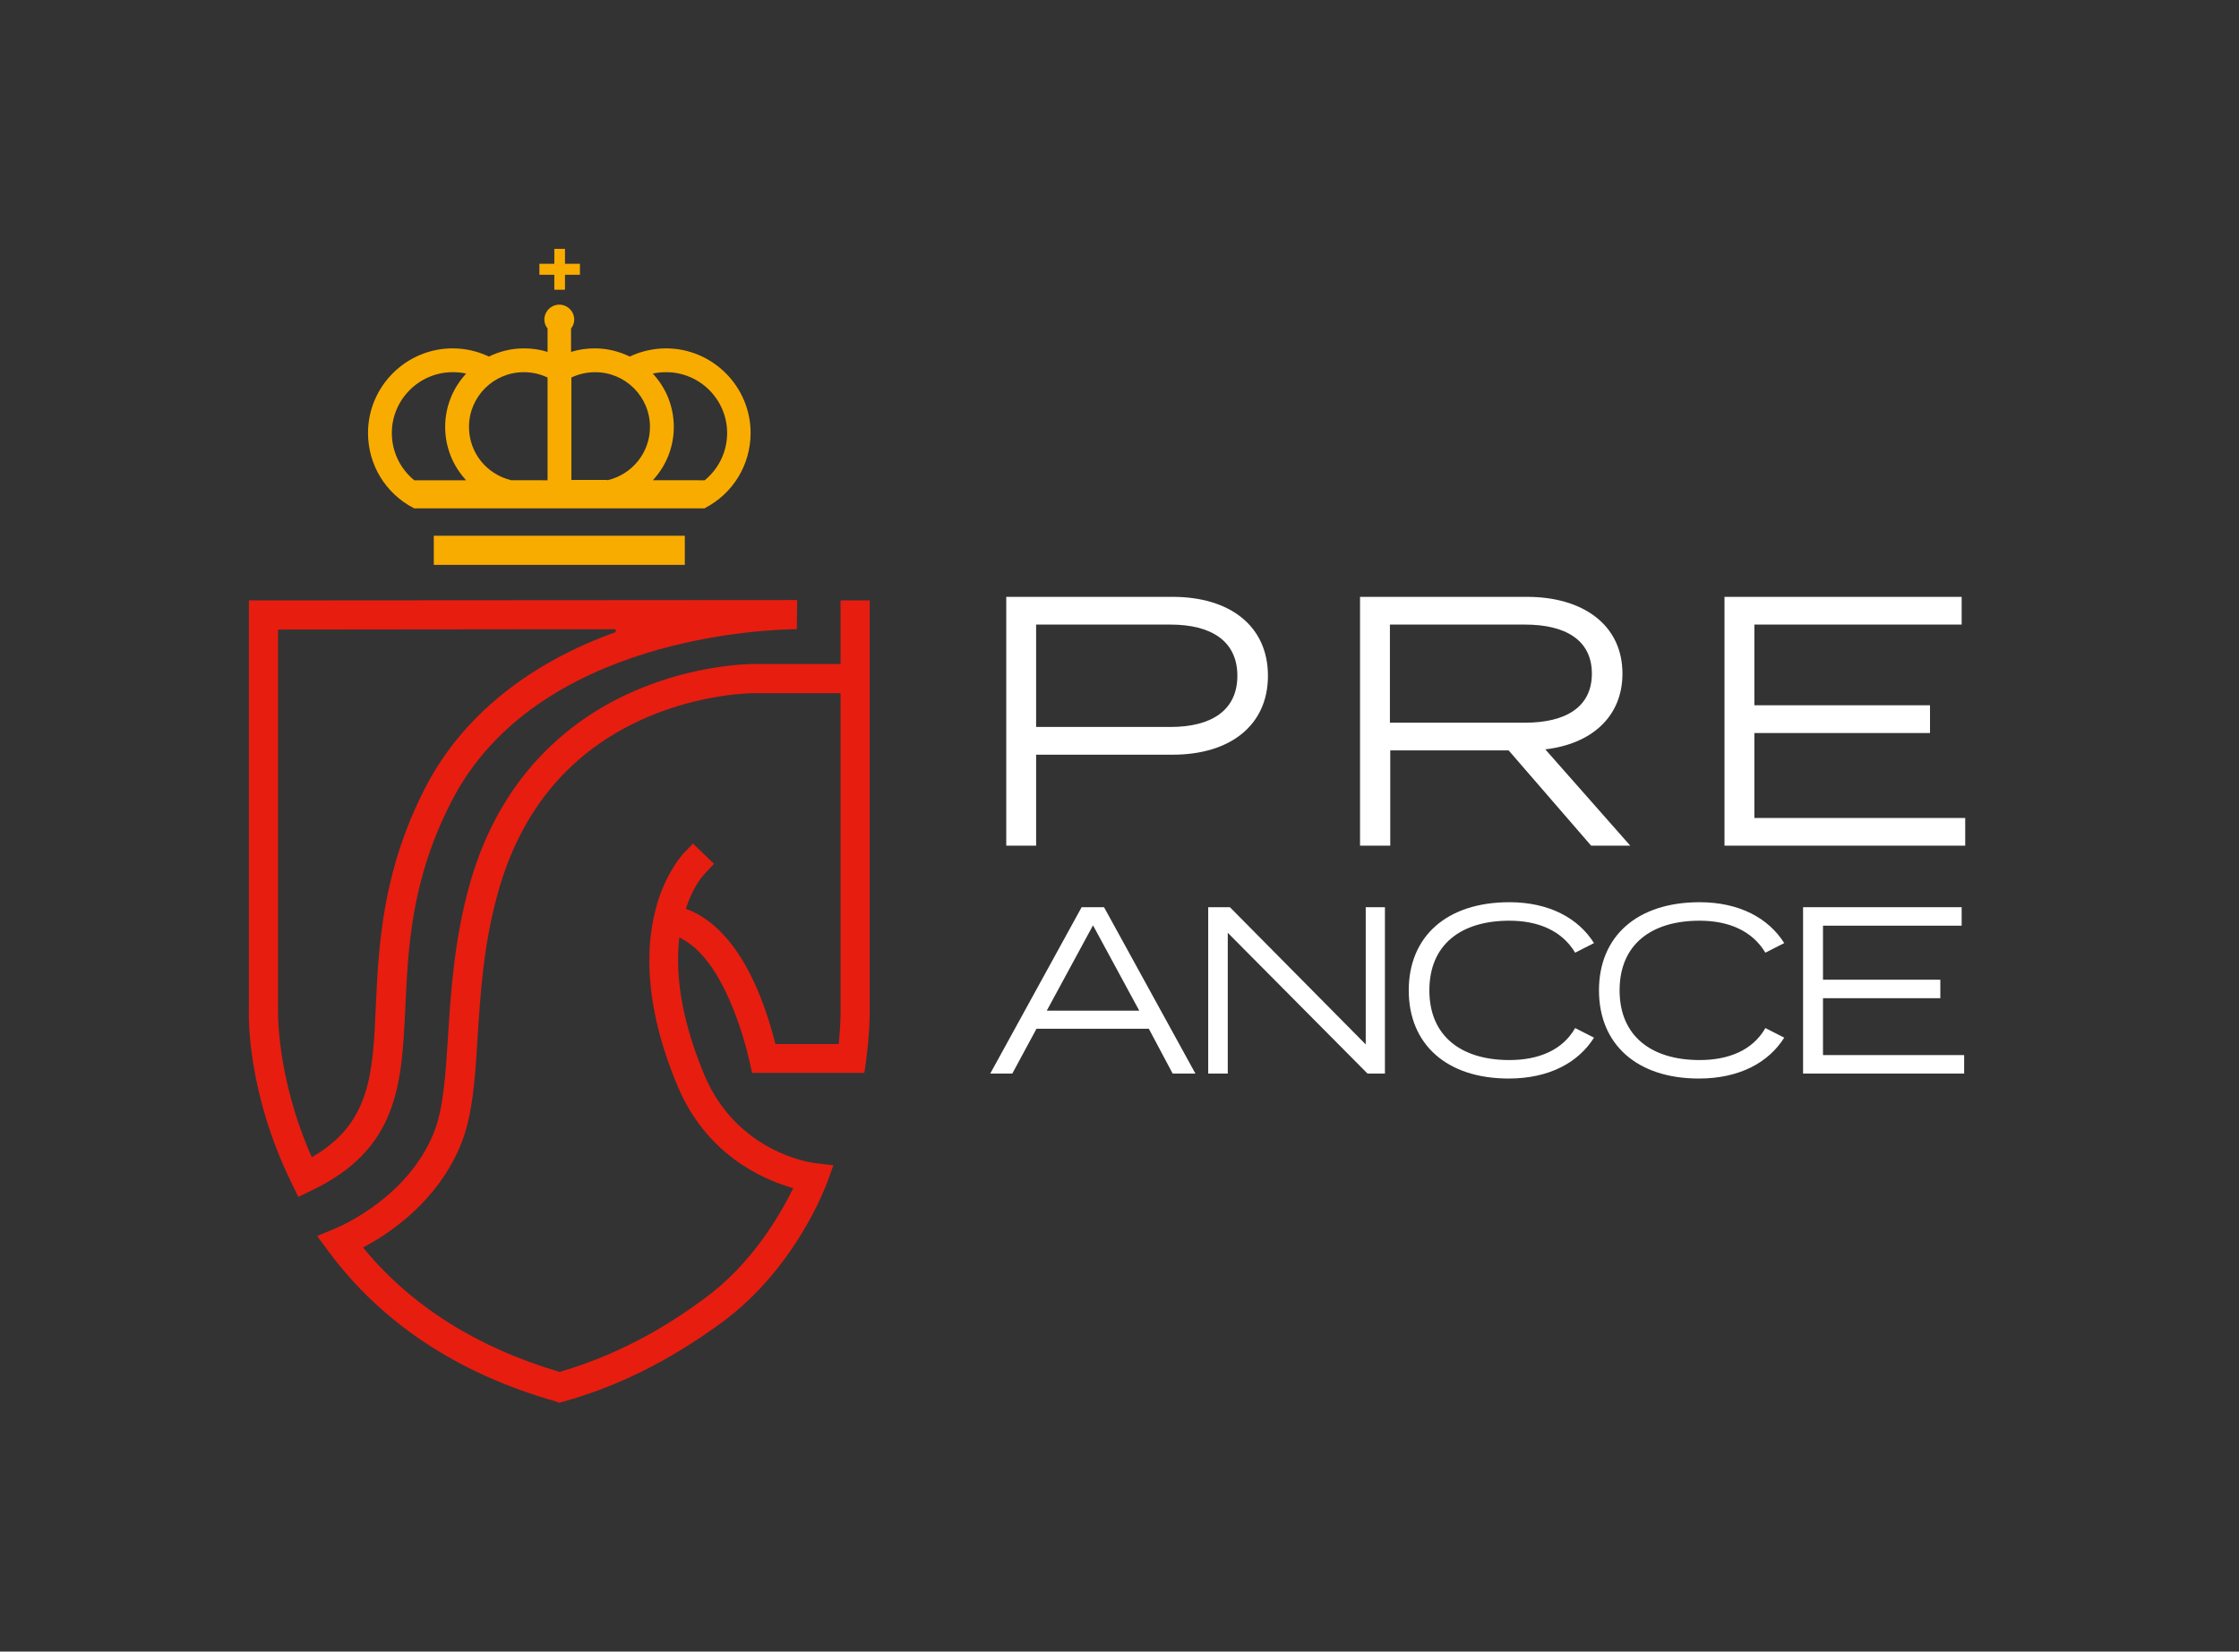
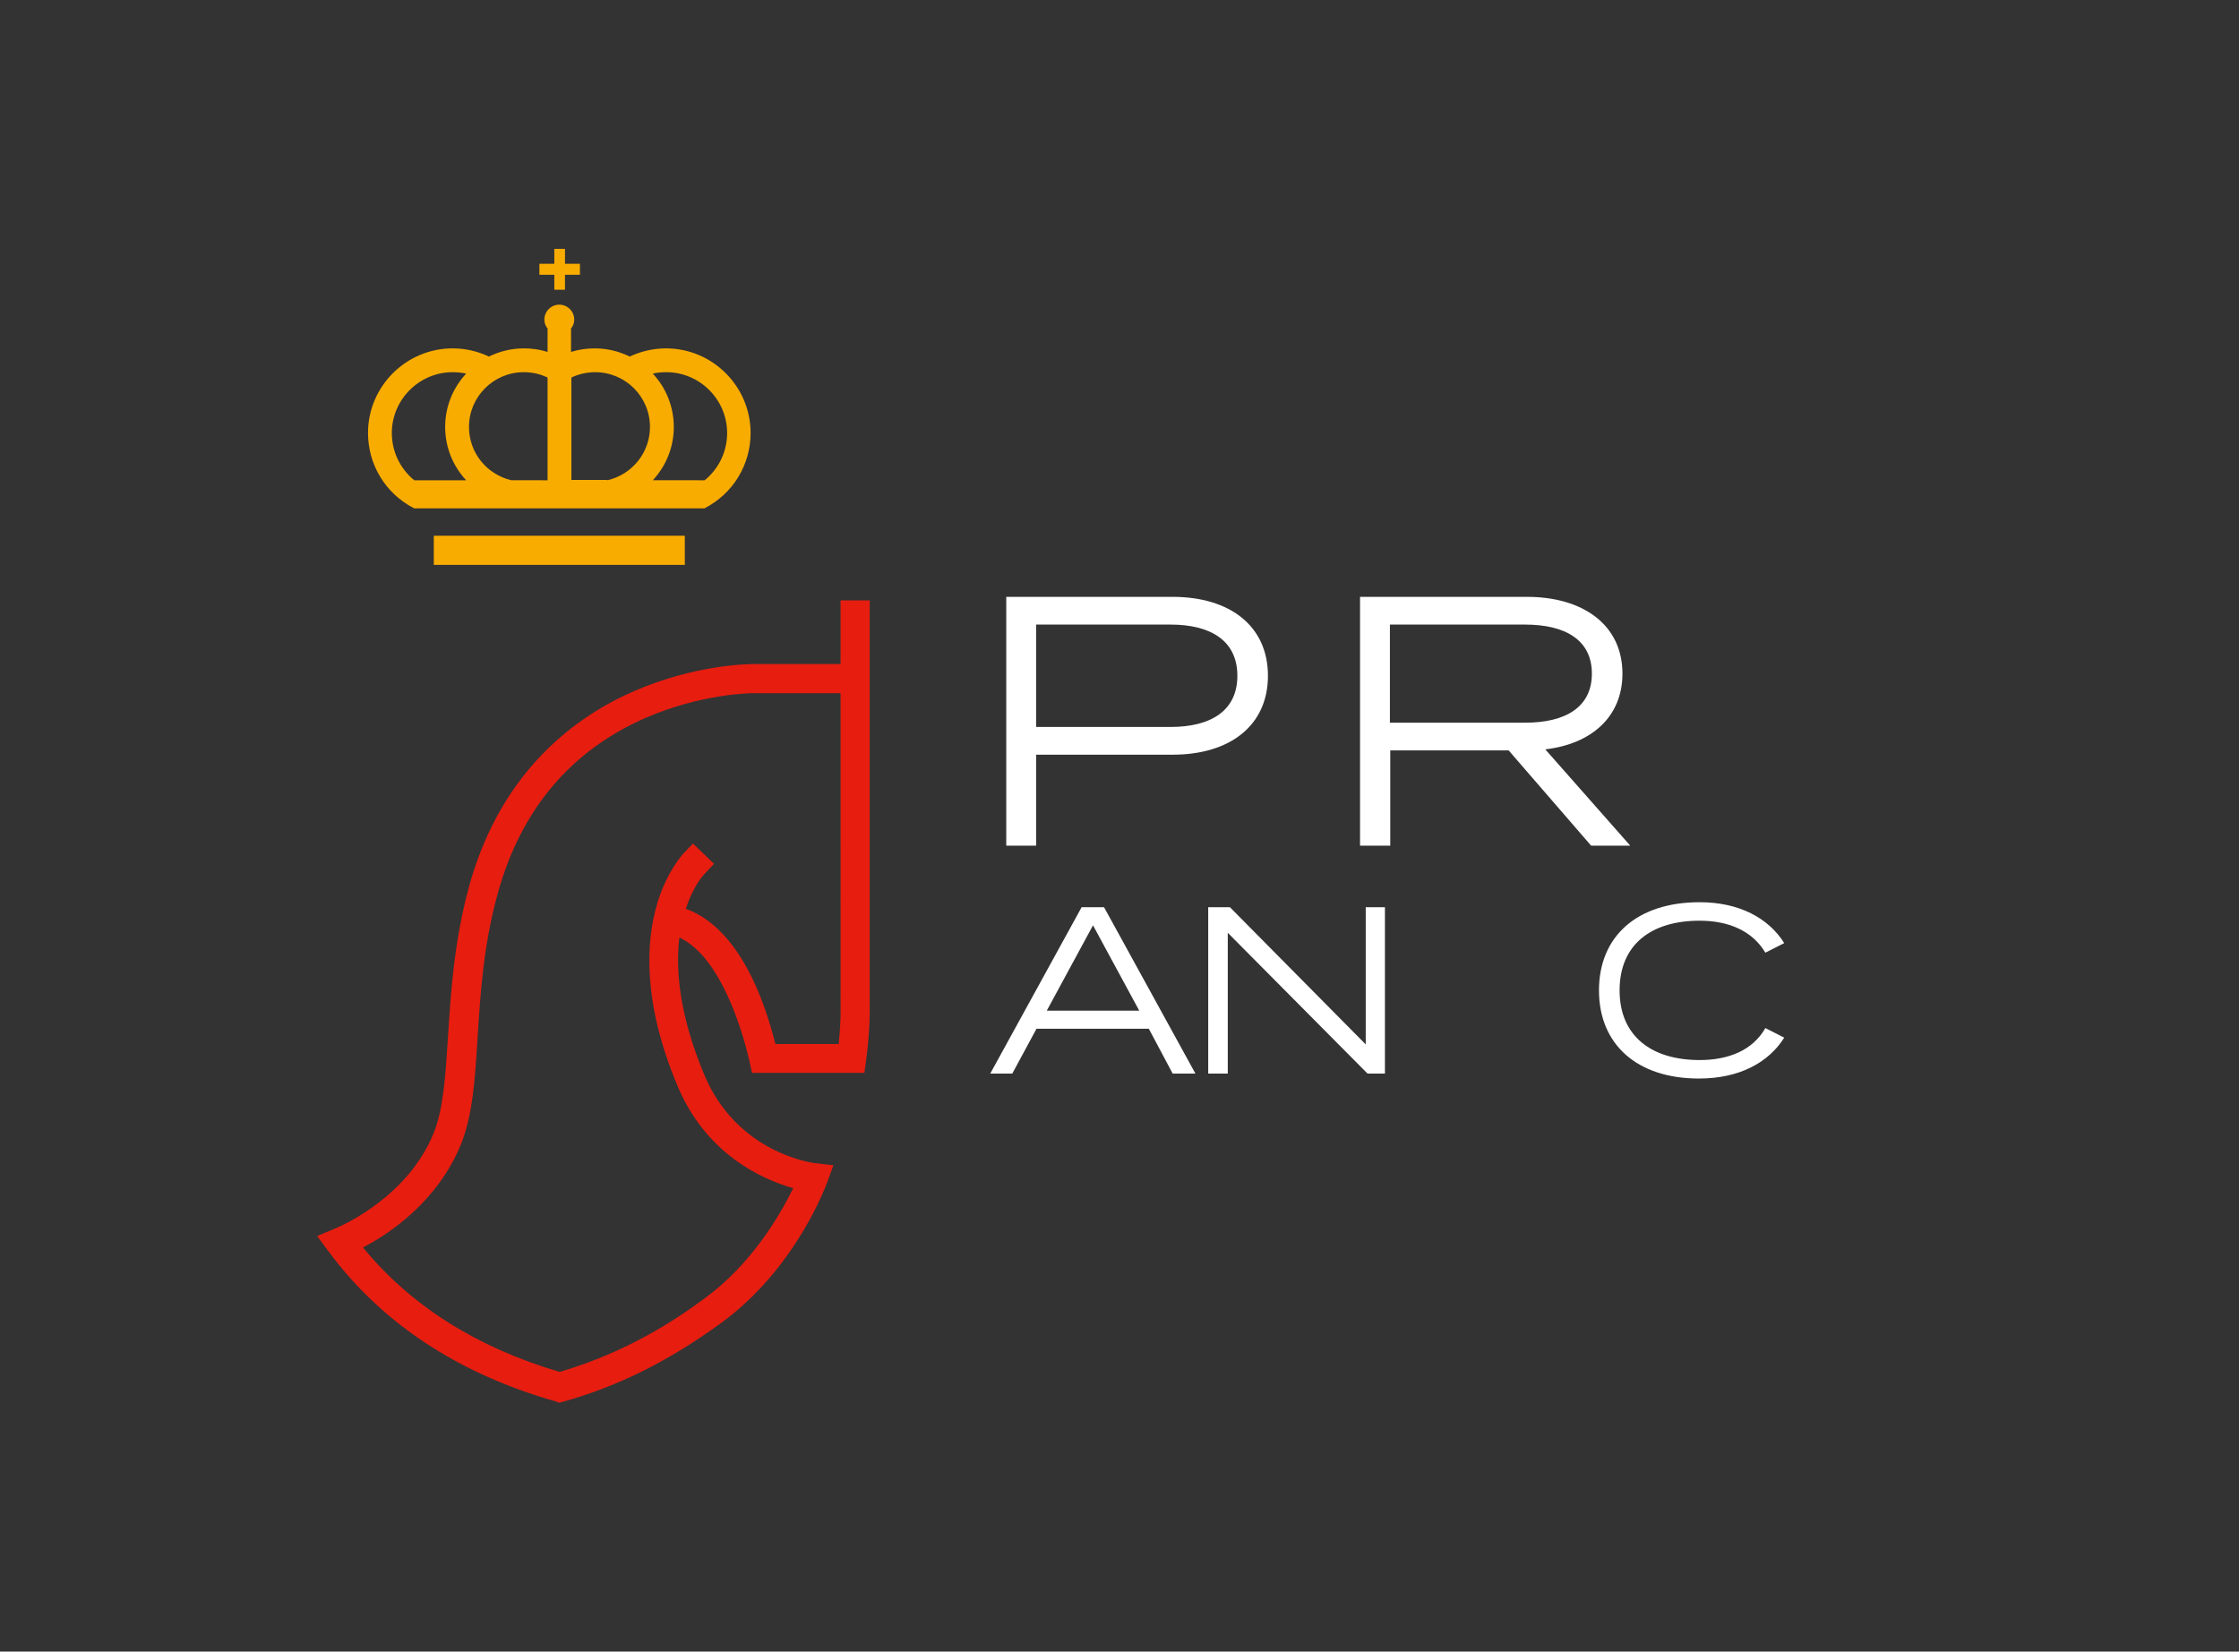
<svg xmlns="http://www.w3.org/2000/svg" version="1.1" id="Calque_1" x="0px" y="0px" viewBox="0 0 629.7 464.6" style="enable-background:new 0 0 629.7 464.6;" xml:space="preserve">
  <rect x="0" y="0" width="629.7" height="464.6" fill="#333333" stroke="none" />
  <style type="text/css">
	.st0{fill:#FFFFFF;}
	.st1{fill:#F9AC00;}
	.st2{fill:#E71D10;}
</style>
  <g id="surface1">
    <path class="st0" d="M320.4,284.3l-13-24l-13,24H320.4z M323.1,289.4h-31.6l-6.8,12.6h-6.2l25.7-46.8h6.3l25.7,46.8h-6.4   L323.1,289.4z" />
    <path class="st0" d="M389.5,255.2V302h-4.9l-39.3-39.6V302h-5.5v-46.8h6.1l38.2,38.6v-38.6H389.5z" />
-     <path class="st0" d="M443,289.2l5.3,2.7c-4.4,7-12.6,11.5-24,11.5c-17.4,0-28.1-9.6-28.1-24.8s10.7-24.8,28.3-24.8   c11.2,0,19.4,4.5,23.8,11.5l-5.3,2.7c-3.7-6.2-10.4-9-18.5-9c-13.6,0-22.5,6.7-22.5,19.6s9,19.6,22.5,19.6   C432.6,298.2,439.4,295.5,443,289.2" />
    <path class="st0" d="M496.5,289.2l5.3,2.7c-4.4,7-12.6,11.5-24,11.5c-17.4,0-28.1-9.6-28.1-24.8s10.7-24.8,28.3-24.8   c11.2,0,19.4,4.5,23.8,11.5l-5.3,2.7c-3.7-6.2-10.4-9-18.5-9c-13.6,0-22.5,6.7-22.5,19.6s9,19.6,22.5,19.6   C486.1,298.2,492.9,295.5,496.5,289.2" />
-     <path class="st0" d="M552.4,296.8v5.2h-45.3v-46.8h44.6v5.2h-39v15.2h33v5.2h-33v16H552.4z" />
    <path class="st0" d="M348,190.1c0-9.8-7.4-14.4-18.8-14.4h-37.8v28.8h37.8C340.6,204.5,348,199.9,348,190.1 M356.6,190.1   c0,14-10.7,22.2-26.8,22.2h-38.4v25.6H283v-70h46.8C345.9,167.9,356.6,176.1,356.6,190.1" />
    <path class="st0" d="M428.9,203.3c11.3,0,18.8-4.3,18.8-13.8s-7.5-13.8-18.8-13.8h-38v27.6H428.9z M447.5,237.9l-23.2-26.8H391   v26.8h-8.5v-70h47c15.6,0,26.8,7.8,26.8,21.6c0,12.2-8.8,19.8-21.7,21.3l23.9,27.1H447.5z" />
-     <path class="st0" d="M552.7,230.1v7.8H485v-70h66.7v7.8h-58.3v22.7h49.4v7.8h-49.4v23.9H552.7z" />
    <path class="st1" d="M158.9,81.5v-4.2h4.2v-3.1h-4.2V70h-3v4.2h-4.2v3.1h4.2v4.2H158.9z M192.6,150.7H122v8.2h70.6V150.7z    M154,135.1v-28.9c-2.1-1-4.3-1.5-6.7-1.5c-8.5,0-15.4,6.9-15.4,15.4c0,7.2,4.9,13.3,11.9,15L154,135.1z M131.1,135.1   c-3.8-4.1-5.9-9.4-5.9-15c0-5.6,2.1-10.9,5.9-15c-1.3-0.3-2.5-0.4-3.8-0.4c-9.4,0-17.1,7.7-17.1,17.1c0,5.2,2.3,10,6.3,13.3H131.1z    M170.8,135.1c7-1.6,12-7.8,12-15c0-8.5-6.9-15.4-15.4-15.4c-2.3,0-4.6,0.5-6.7,1.5v28.8H170.8z M198.2,135.1   c4-3.3,6.3-8.1,6.3-13.3c0-9.4-7.7-17.1-17.1-17.1c-1.3,0-2.5,0.1-3.8,0.4c3.8,4.1,5.9,9.4,5.9,15c0,5.6-2.1,10.9-5.9,15H198.2z    M116.4,143l-0.1-0.1c-7.9-4.1-12.8-12.2-12.8-21.1c0-13.1,10.7-23.8,23.8-23.8c3.6,0,7,0.8,10.2,2.3c3.1-1.5,6.4-2.3,9.8-2.3   c2.3,0,4.5,0.3,6.7,1v-6.6c-0.6-0.7-0.9-1.6-0.9-2.5c0-2.3,1.9-4.2,4.2-4.2s4.2,1.9,4.2,4.2c0,0.9-0.3,1.8-0.9,2.5V99   c2.2-0.7,4.4-1,6.7-1c3.4,0,6.7,0.8,9.8,2.3c3.2-1.5,6.7-2.3,10.2-2.3c13.1,0,23.8,10.7,23.8,23.8c0,8.9-4.9,17-12.8,21.1l-0.1,0.1   H116.4z" />
-     <path class="st2" d="M78.2,177.1v106.6l0,0.2c0,0.2-0.6,18.6,9.3,41.2l0.2,0.4l0.4-0.2c16.1-9.5,16.8-23.3,17.6-42.4   c0.8-16.7,1.7-37.6,13.9-61.3c10.1-19.7,28.7-34.9,53.6-43.8l-0.1-0.8L78.2,177.1z M82.1,333c-12.6-25.6-12.2-47-12.1-49.4V168.9   l153.1-0.1l1.1,0l-0.1,8.2h-0.5c-7.4,0.1-72.8,2-96.6,48.4c-11.4,22.1-12.2,41.1-13,57.9c-1,21.4-1.8,39.9-26.4,51.6l-3.7,1.8   L82.1,333z" />
    <path class="st2" d="M211.8,195c-0.6,0-14.3,0.1-29.9,6.8c-21.3,9.2-35.4,25.9-41.9,49.5c-4.1,14.7-4.9,28.6-5.7,40.8   c-0.7,11.7-1.4,21.8-4.7,29.9c-6.5,15.8-19.7,24.8-27.1,28.7l-0.4,0.2l0.3,0.4c13.4,16.2,31.9,27.8,54.9,34.6l0.1,0l0.1,0   c18.7-5.5,32.2-14.4,40.6-20.6c13.3-9.7,21.2-23.4,24.8-30.7l0.2-0.4l-0.5-0.1c-8.5-2.5-24-9.5-32-28.5c-10.1-24-8.8-40.9-5.9-50.9   l0.3-1.1c2.8-8.8,7-13.2,7.1-13.4l2.8-2.9l5.9,5.7l-2.8,3c-0.3,0.3-3,3.3-5,9.3l-0.1,0.4l0.4,0.1c7.6,2.9,18.1,11.8,24.7,37.6   l0.1,0.3h17.8l0-0.4c0.6-5.7,0.5-9.2,0.5-9.3V195H212c0,0,0,0,0,0C212,195,211.9,195,211.8,195 M156.2,394.2   c-27.4-7.8-48.9-22-63.9-42.3l-3.1-4.2l4.8-2c3.4-1.4,20.8-9.5,27.9-26.8c2.8-6.8,3.4-16.3,4.1-27.3c0.8-12.6,1.7-26.9,6-42.5   c9-32.5,30.3-47.8,46.6-54.8c16.9-7.3,31.7-7.5,33.3-7.5h24.5l0-17.9h8.2v114.8c0,0.6,0.1,6.2-1,14.5l-0.5,3.6h-31.6l-0.7-3.2   c-1.5-6.6-7.4-28.6-19.2-34.6l-0.5-0.3l-0.1,0.6c-1.2,11.2,1.2,24,7.1,38.1c9.2,21.9,30.2,24.7,31.1,24.8l5.2,0.6l-1.8,4.9   c-0.4,1-8.8,24.1-29.7,39.4c-14.7,10.7-28.8,17.8-44.5,22.2l-1.1,0.3L156.2,394.2z" />
  </g>
</svg>